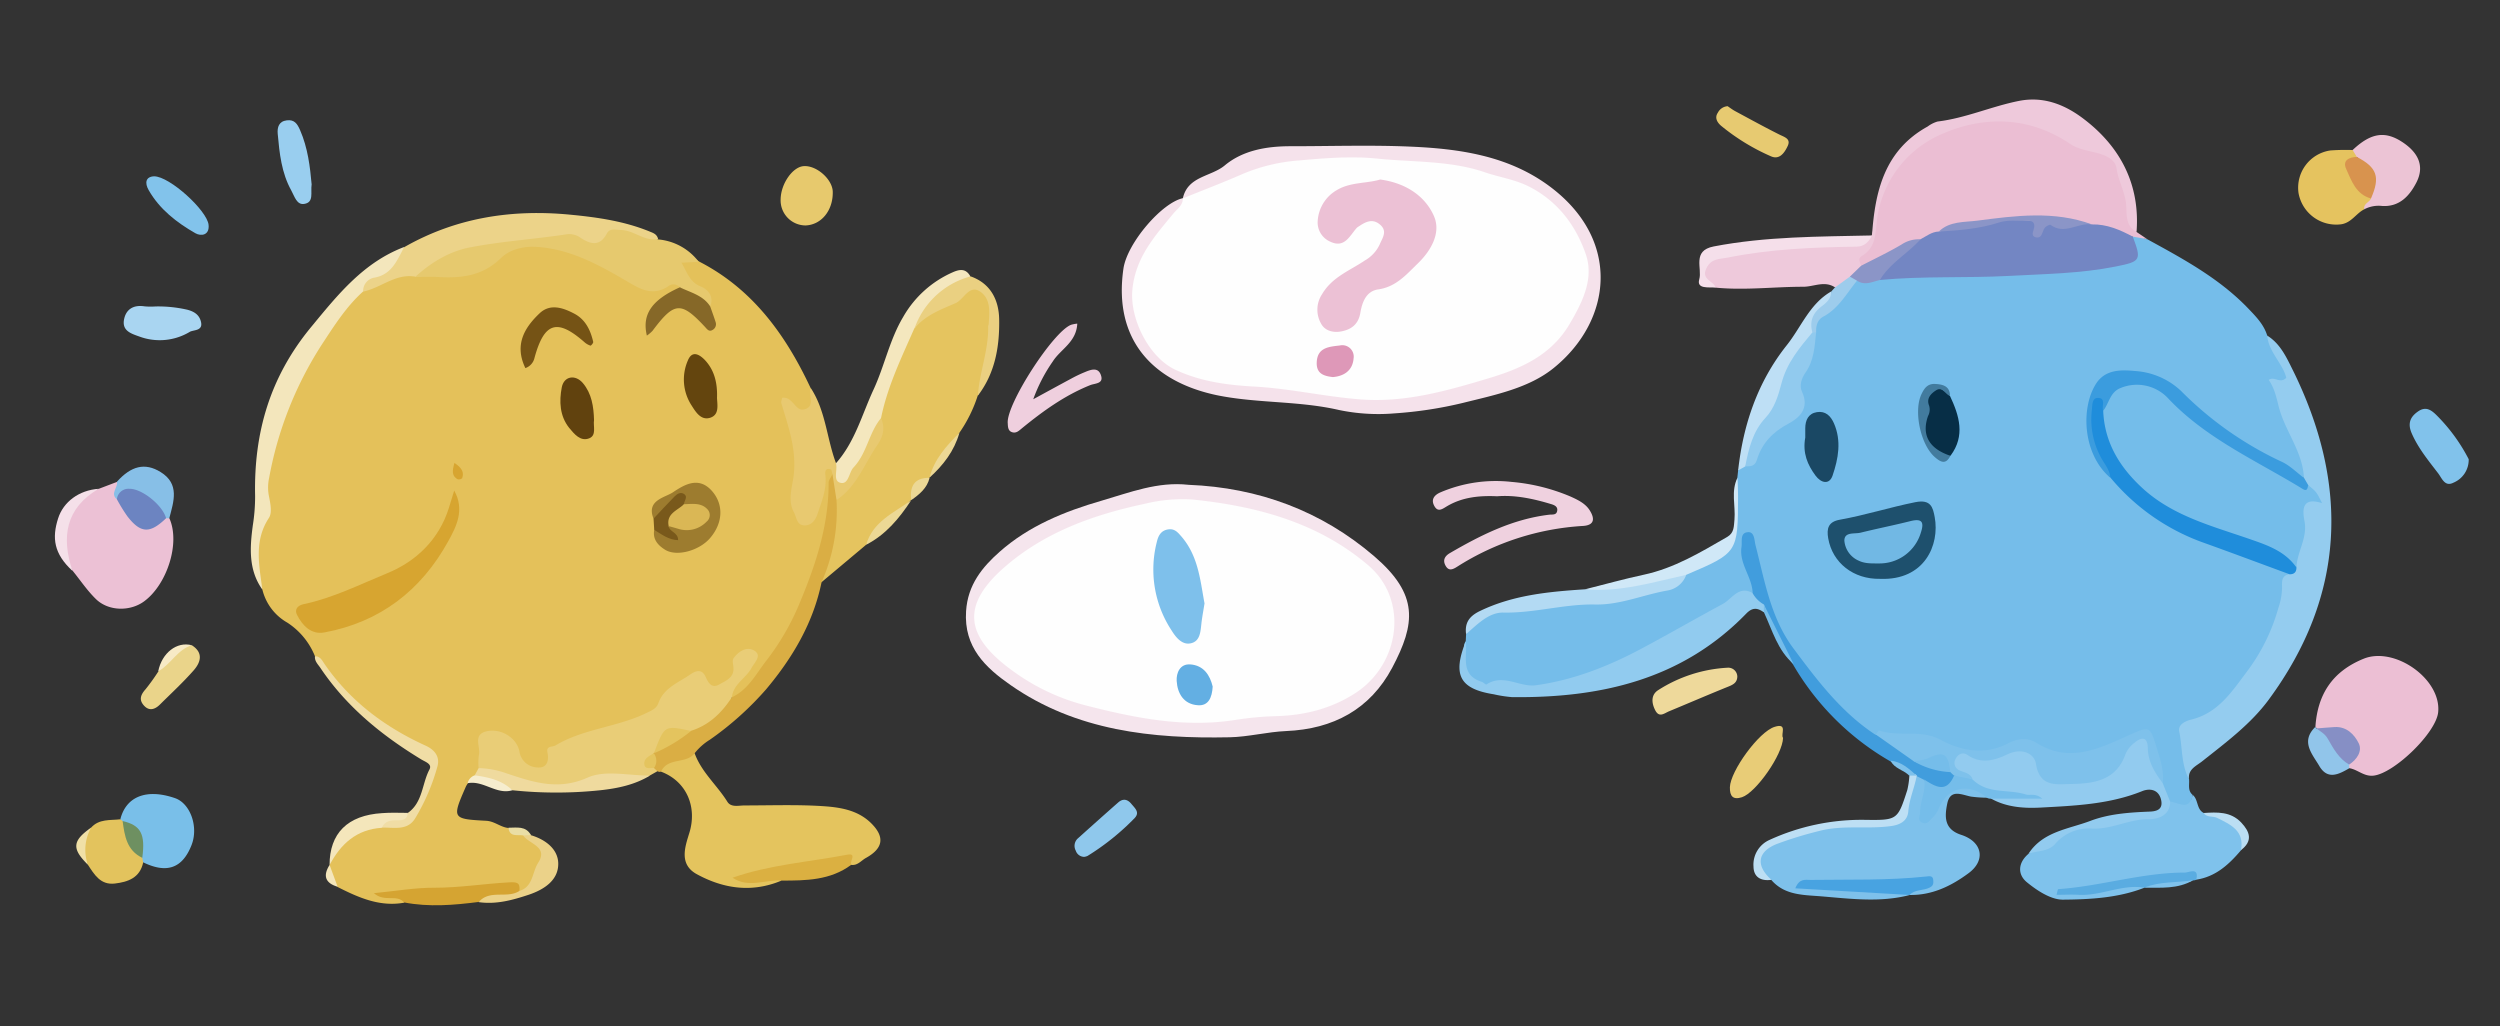
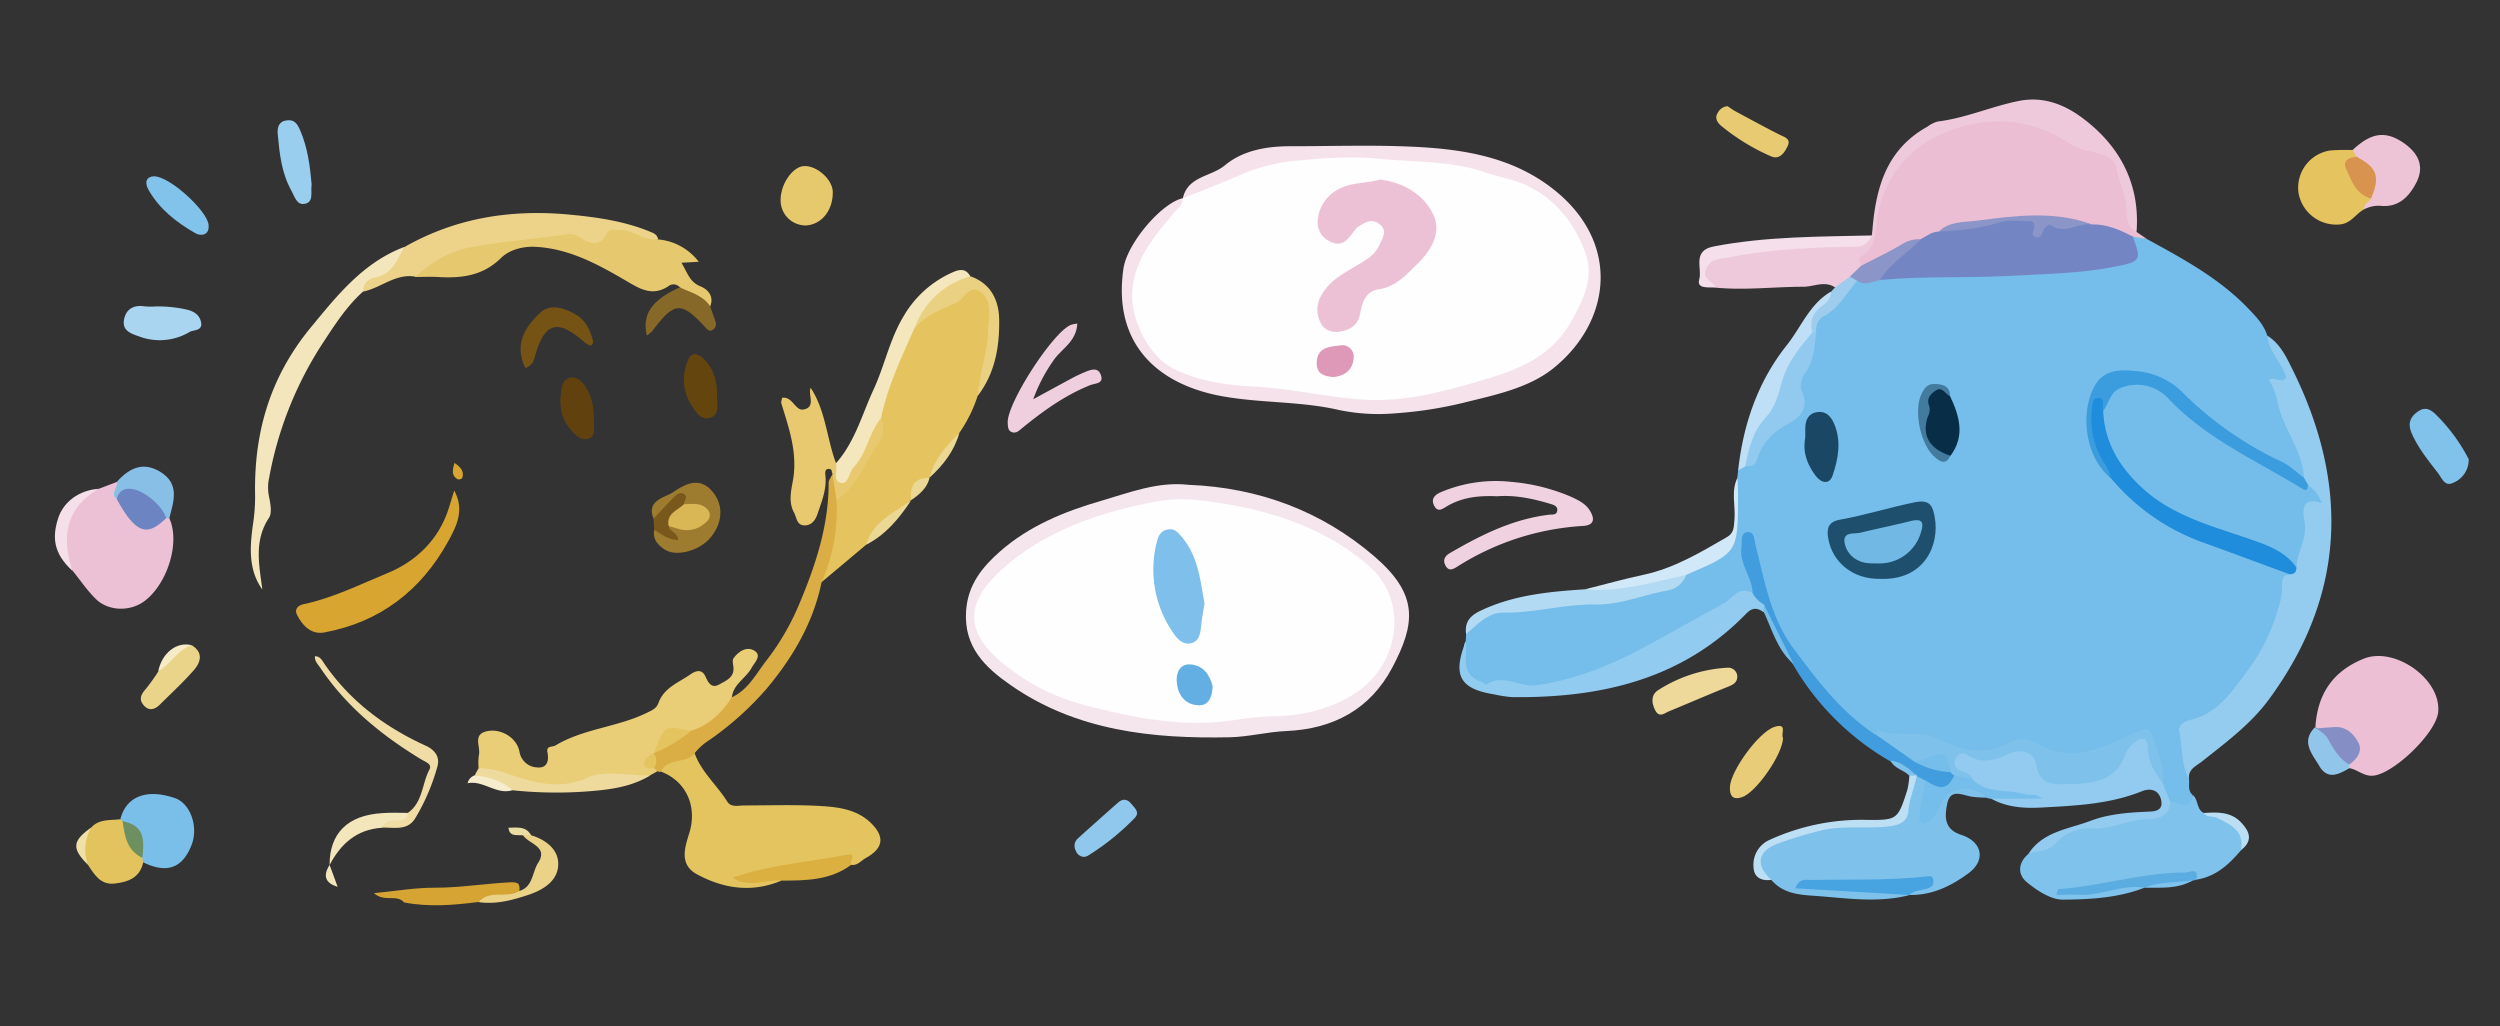
<svg xmlns="http://www.w3.org/2000/svg" id="Консультация" viewBox="0 0 670 275">
  <rect x="0" y="0" width="670" height="275" fill="#333333" stroke="none" />
  <defs>
    <style>.cls-1{fill:#e4c15a;}.cls-2{fill:#75bdea;}.cls-3{fill:#ebbed3;}.cls-4{fill:#e5c45f;}.cls-5{fill:#f5e2eb;}.cls-6{fill:#f5e5ed;}.cls-7{fill:#94ccef;}.cls-8{fill:#e4c45e;}.cls-9{fill:#7ec1eb;}.cls-10{fill:#7fc2ec;}.cls-11{fill:#eec9db;}.cls-12{fill:#e9cd77;}.cls-13{fill:#ecbfd4;}.cls-14{fill:#ecc1d5;}.cls-15{fill:#92cbef;}.cls-16{fill:#e6c96e;}.cls-17{fill:#91cbef;}.cls-18{fill:#ecd389;}.cls-19{fill:#f3e6bc;}.cls-20{fill:#e8c970;}.cls-21{fill:#daae44;}.cls-22{fill:#efd1df;}.cls-23{fill:#419ddd;}.cls-24{fill:#79bfe9;}.cls-25{fill:#e5c35f;}.cls-26{fill:#f4e7be;}.cls-27{fill:#ecc4d5;}.cls-28{fill:#efcfde;}.cls-29{fill:#b3daf3;}.cls-30{fill:#e3c35d;}.cls-31{fill:#81c2eb;}.cls-32{fill:#e7c96d;}.cls-33{fill:#bedff5;}.cls-34{fill:#f5dfea;}.cls-35{fill:#a9d5f1;}.cls-36{fill:#eed99b;}.cls-37{fill:#ead081;}.cls-38{fill:#f0dda5;}.cls-39{fill:#99ceef;}.cls-40{fill:#e8cc77;}.cls-41{fill:#d5a432;}.cls-42{fill:#d0e8f7;}.cls-43{fill:#efda9e;}.cls-44{fill:#82c3eb;}.cls-45{fill:#dbb041;}.cls-46{fill:#e7ca71;}.cls-47{fill:#ead48a;}.cls-48{fill:#8fc8ec;}.cls-49{fill:#bddff4;}.cls-50{fill:#87bfe7;}.cls-51{fill:#ebd289;}.cls-52{fill:#5aace1;}.cls-53{fill:#f4e6bb;}.cls-54{fill:#91c5ea;}.cls-55{fill:#f5e0e9;}.cls-56{fill:#9dccec;}.cls-57{fill:#ecd895;}.cls-58{fill:#bbdef3;}.cls-59{fill:#f6edce;}.cls-60{fill:#f7eac6;}.cls-61{fill:#f0e0a6;}.cls-62{fill:#eadea5;}.cls-63{fill:#d7a530;}.cls-64{fill:#9d7c2f;}.cls-65{fill:#755315;}.cls-66{fill:#61420e;}.cls-67{fill:#64450e;}.cls-68{fill:#866828;}.cls-69{fill:#79591b;}.cls-70{fill:#7386c3;}.cls-71{fill:#1f8ddb;}.cls-72{fill:#1e506d;}.cls-73{fill:#3b9cde;}.cls-74{fill:#91caee;}.cls-75{fill:#1a4864;}.cls-76{fill:#072e46;}.cls-77{fill:#8b95c7;}.cls-78{fill:#427b9e;}.cls-79{fill:#fefefe;}.cls-80{fill:#74bdea;}.cls-81{fill:#48a3e1;}.cls-82{fill:#868fc5;}.cls-83{fill:#6c84c1;}.cls-84{fill:#6e9061;}.cls-85{fill:#d8934e;}.cls-86{fill:#dab755;}.cls-87{fill:#71b8e4;}.cls-88{fill:#de98b8;}.cls-89{fill:#7ec0eb;}.cls-90{fill:#63afe3;}</style>
  </defs>
-   <path class="cls-1" d="M84.41,175.87a19.36,19.36,0,0,0-7.4-9,14,14,0,0,1-6.7-8.88c-2-6.26-3.31-12.49.09-18.74a7,7,0,0,0,.49-4.4c-1.13-7.36,1.44-14,3.62-20.81A101.38,101.38,0,0,1,92.34,81.55c1.34-1.68,2.56-3.48,4.63-4.4,4.64-1.81,8.91-4.85,14.25-4.4,3.31.09,6.63-.07,9.93,0a15.39,15.39,0,0,0,10.57-3.48c6.06-4.79,12.78-5.79,20.07-3,5.89,2.23,11.82,4.34,17.06,7.94,2.86,2,5.78,3.11,9.27,1.48a3.36,3.36,0,0,1,4.14.52c.37,2-1.35,2.47-2.47,3.21a12.82,12.82,0,0,0-5.58,7.83c2.32-2.7,4.34-5.26,7.76-5.48s5.76,1.84,7.87,4.52c.47-1.72-.38-2.89-.37-4.16a5.41,5.41,0,0,0-3-4.8,6.56,6.56,0,0,1-2.81-2.73c-.75-1.4-2.37-2.9-1.22-4.45,1.28-1.72,3.21-1.28,4.86-.09,14.4,7.37,23.24,19.65,29.91,33.85.56,2,1.76,4.21-.06,6.07s-3.66-.25-6.08-.57c3.79,8.07,3.08,16.33,2.66,24.57-.08,1.64-.13,3.87,1.67,4.29,2.45.56,2.55-2,3.23-3.6,1.09-2.47,1-5.19,1.52-7.79.23-1.17.75-2.36,2.23-2.19,1.23.14,1.39,1.24,1.44,2.28-.42,15.14-5,29.15-11.48,42.68-2.31,4.78-6.3,8.36-8.65,13.15a7.94,7.94,0,0,1-7.3,4.38c-1.86-1.84-.54-3.21.61-4.7,1.47-1.93,3.32-3.65,4.1-6.43-2.61-.2-2.86,1.43-3.41,3-2,5.62-4.38,6.57-9.45,3.6a3.24,3.24,0,0,0-3.68,0c-2,1.19-4.28,2.14-5.45,4.24-2.88,5.16-7.87,6.84-13.06,8.2A84.67,84.67,0,0,0,151.49,200c-1.53.72-3,1.41-3.5,3.26-.58,2.08-1.71,3.71-4.16,3.48a6.21,6.21,0,0,1-5.37-3.89c-.78-1.85-1.33-3.72-3.38-4.68-3.54-1.67-5.25-.77-5.52,3.09a23.8,23.8,0,0,1-.36,4,9.25,9.25,0,0,1-1.16,2.56c-.59,1.1-1.89,1.29-2.68,2.14a7.15,7.15,0,0,0-.5.84c-3.74,8.55-3.75,8.68,5.42,9.17,2.31.12,3.86,1.74,6,1.93,1.17,1.47,3.16.65,4.49,1.63,2.6,1.77,6.55,3,4.9,7.2-1.31,3.31-1.39,8-6.68,8.31-3.32-1.74-6.82-.89-10.2-.47-7.49.93-15.05.5-21.9,1.51.54.06,1.74.11,1.43,1.84-6.54,1.18-12.21-1.36-17.81-4.19-1.55-1.65-3.12-3.29-2.16-5.86h0c1.27-6.37,6.69-10.88,13.54-11.31,8.06.14,8.63-.24,11.56-7.76,3.67-9.44,3.66-9.42-5.68-14.57C98,192.78,90.81,184.74,84.41,175.87Z" />
  <path class="cls-2" d="M465.61,128l.21-1.94a4.66,4.66,0,0,1,2-2.09c1.61-.51,2.16-2,2.77-3.27a15.83,15.83,0,0,1,6.9-7.47c3.28-1.82,5.35-4.26,4.34-8.41-.57-2.36.52-4.48,1.57-6.57a24.57,24.57,0,0,0,2.13-9.06c.09-1.49.22-3.17,1.41-4,4.08-3,6.62-7.56,10.78-10.45,2.29-.23,4.57-.5,6.85-.87,16-1.89,32.2-.57,48.25-2.14,4.13-.4,8.24-1.07,12.38-1.29s6.42-2.2,5.91-6.62c1.58-1.91,2.9.16,4.35.29,9.69,5.3,19.43,10.55,27.18,18.68,2.06,2.15,4.13,4.28,5,7.23,2,2.84,3.5,6,5.39,8.91.78,1.21,1.56,3.33-.53,3.64-3.22.47-2.21,2.08-1.47,3.63,2.27,4.79,3.2,10.08,5.92,14.73,1.21,2,2.17,4.54.85,7.09-3.64.6-5.38-2.75-8.17-4-9.23-4-17.09-10-24.38-16.86-4.68-4.42-10.24-7.22-17.11-6.23-4,.59-6.23,3-7,6.7-1.56,7.4-.14,14.11,5.22,19.73,9.34,10.73,21.71,16.45,34.8,20.94,3.28,1.13,6.48,2.46,9.83,3.39,1.25.34,2.69.51,2.86,2.24-1.21,2.78-1.12,5.83-1.77,8.73-2.11,9.53-7.84,17-13.62,24.42a19.37,19.37,0,0,1-9.27,6.43c-2.82,1-4.17,2.83-3.29,5.69,1,3.19-.25,6.49.77,9.64.13,1.42-.41,3,.91,4.15-.51,4.08-1.21,4.37-6.08,2.51-1.61-1.57-2.1-3.71-2.92-5.68a44.26,44.26,0,0,0-2.11-10.16c-.73-2.56-1.94-3.34-4.27-1.95-2.88,1.72-6.2,2.33-9.21,3.68a17.43,17.43,0,0,1-15.37-.16,11.75,11.75,0,0,0-10.44-.27c-5.69,2.48-11.43,1.28-16.85-1.18-5.59-2.54-11.55-2-17.38-2.54-7.14-2.68-11.53-8.56-16.43-13.92-9.27-10.15-14.24-22.26-16.86-35.53a3,3,0,0,0-1.35-2.42c-.53,3.06.32,5.68,1.27,8.31.67,1.83,1.81,3.68.19,5.61a26.3,26.3,0,0,0-6.71,3.09,222.2,222.2,0,0,1-33.88,17.7c-7.8,3.27-15.8,6.11-24.53,3.73a7.22,7.22,0,0,0-3,.08c-7,1-10-1.78-9.32-8.66.12-1.13-.26-2.34.49-3.37l.09-1.91c2.58-5.23,7.17-6.92,12.6-7.41,12.38-1.13,24.83-1.63,37-4.6,3.37-.82,6.32-1.93,8.63-4.51,3.48-2.23,7.1-4.25,10.59-6.48a7.1,7.1,0,0,0,3.58-6.58C465.34,136.26,464.88,132.11,465.61,128Z" />
  <path class="cls-3" d="M575.42,64.07l-3.83-.65c-4.13.41-7.63-2-11.57-2.5-9.72-2.45-19.56-1.79-29.3-.61-3.32.4-6.86.82-10,2.39a49.12,49.12,0,0,1-5.82,2.4c-4.23.46-7.38,3.34-11.09,5-1.74.75-3.26,2.38-5.43,1.26a2.17,2.17,0,0,1,0-3.49c3.31-2.61,3.68-6.26,4.39-10,3.37-18.14,18.84-28.51,37.89-25.65,5.27.79,10.5,1.63,14.88,5.06a4.8,4.8,0,0,0,2.22,1.08c10.13,1.3,12,9,13.39,17.11.4,2.25,0,4.69,1.47,6.71Z" />
  <path class="cls-4" d="M232.12,146l-12,10.07a2.8,2.8,0,0,1-.28-3.26c2.5-5.76,2.68-11.94,3.42-18,3.47-5,7.22-9.84,10.25-15.17,1.48-2.58,2.29-5.06,1.37-8a83.32,83.32,0,0,1,9.51-24.29c3.88-5.41,10.62-6.47,15.62-10.23,2.16-1.61,4,.22,5,2.43,2.21,4.83,1.21,9.82.42,14.67a43.56,43.56,0,0,1-3.4,11.82,37.6,37.6,0,0,1-4.95,10c-2.43,4.15-5.55,7.84-8,12h0a11.47,11.47,0,0,0-4.95,6h0C240.19,138.07,235.73,141.59,232.12,146Z" />
  <path class="cls-5" d="M317,53.17c1.3-6,7.58-5.78,11.25-8.85,4.89-4.07,11.3-5.15,17.74-5.13,10.64,0,21.29-.36,31.91.1,13.14.56,26.17,2.41,37.16,10.47,19.57,14.36,17.08,36.15,1.29,48.9-6.67,5.39-15.76,7.19-24.17,9.29a108.44,108.44,0,0,1-18.54,2.84,51.6,51.6,0,0,1-14.79-.91c-10.87-2.51-22.12-1.75-32.89-4C309,102.26,298.31,91.1,301.08,72c1-6.88,10.33-17.69,15.92-18.88,1.44,2.64-.86,3.94-2.09,5.53-3.65,4.72-8,9-9.35,15.12-2.91,13.39,3.78,23.3,17.87,26.87a63.08,63.08,0,0,0,12.87,1.46c11.47.52,22.63,3.88,34.19,3.58,13.73-.35,26.78-4.13,38.91-9.91,9.59-4.57,14.65-14,14.59-24.53-.05-7.57-5.35-13.54-11.47-17.87-6.93-4.92-15.2-6.78-23.46-7.7-9.53-1.06-19.14-2.71-28.7-2.09-9,.57-18.37-.19-26.86,4.25-4.11,2.15-8.86,2.88-12.8,5.52A2.93,2.93,0,0,1,317,53.17Z" />
  <path class="cls-6" d="M318.53,129.93c18.74.74,35.62,7,49.79,19.17,11.94,10.26,11.07,18,4.78,29.87-5.92,11.14-15.82,16.42-28.39,16.95-5.09.22-10.17,1.57-15.17,1.67-20.71.43-41.09-1.7-58.72-14-6.62-4.61-12.56-10.09-11.91-19.81.46-7.08,4.35-11.8,9-15.91,7.79-6.9,17.39-10.82,27.27-13.67C302.75,132,310.26,129,318.53,129.93Z" />
  <path class="cls-7" d="M586.65,208.85c-2.13-4-1.73-8.56-2.62-12.83-.37-1.77,1.52-2.75,3.22-3.17,7.2-1.76,10.83-7.41,14.94-12.88a51.29,51.29,0,0,0,8.4-17,18.1,18.1,0,0,0,1-5.29c0-1.62-.33-3.46,2.06-3.81.73-.88.55-2,.72-3,1.23-4.42,2.4-8.82,2-13.49a3.76,3.76,0,0,1,2.09-4.09c2.16-1-.14-1.72-.33-2.58a2.85,2.85,0,0,1-.68-2.67c-.32-7-5-12.38-6.71-18.91-.62-2.41-1.15-5.1-2.73-7.32,1.62-1.09,3,1.16,4.71-.55-.89-3.81-4.72-6.88-5.12-11.33,3.61,2.22,5.24,6,7,9.51,15,30.57,14,60.09-6.53,88-4.82,6.57-11.44,11.47-17.8,16.52C588.6,205.31,586.34,206.11,586.65,208.85Z" />
  <path class="cls-8" d="M186.16,201.86c1.82,5.07,6,8.55,8.77,13,1,1.6,3,1,4.63,1,6.94,0,13.9-.26,20.82.18,4.67.3,9.51,1,13.14,4.63s3.23,6.67-1.47,9.27c-1.25.7-2.23,2.08-3.93,1.85-1.93-1.79-4.18-.85-6.18-.48-6.37,1.21-12.85,1.75-19.12,3.45a10.16,10.16,0,0,1-5.34.38c3.6,1.64,8.05-2,11.94.87-7.85,3.29-15.46,2.21-22.68-1.73-4.91-2.67-3.08-7.5-2-11.06,2.13-6.84-.63-13.78-7.57-16.41-1.06-1.7.14-2.56,1.37-3C181,202.82,183.37,201.46,186.16,201.86Z" />
  <path class="cls-9" d="M532.66,213.79a34.21,34.21,0,0,1-4.43-.3c-2.53-.5-5.54-2.15-6.37,1.9-.69,3.41-.92,6.84,3.75,8.35,5.67,1.85,6.64,6.8,2,10.25s-9.85,6-15.93,5.86c-.21-2.87,2.71-1.74,3.63-3-9.77-.17-19.69.6-26.3.31,4.53-.27,12.26,1.37,20.08,1.51a3.28,3.28,0,0,1,2.62,1.22c-7.76,2-15.58,1-23.37.35-4.83-.42-10-.19-13.63-4.42-1.79-.78-4-1.28-3.84-3.85s1.23-4.82,3.78-6a54.15,54.15,0,0,1,21-5.14c4.44-.09,9.48,1.26,13.13-1.05s2-8.05,4.49-11.62c1.06-.85,1.9-.32,2.72.42,1.92,3-.38,6.1.12,9.31,1.87-.41,2-2,2.6-3.28,2.13-4.36,9.87-5.86,13.54-2.61A1.53,1.53,0,0,1,532.66,213.79Z" />
  <path class="cls-10" d="M581.6,214.84c2.23.17,5.19,2.69,6-1.84,1.61,1.25,1,3.86,3,4.88,2.44.86,5.14.55,7.49,2.12,3.05,2.05,4.52,4.3,2.53,7.83-3.22,3.82-6.79,7.12-12,7.92-3.2-1.3-6.44-.45-9.66-.14-8,.78-15.95,2.42-22.69,3.39,3,.41,6.85-1.38,10.93-1.84,2.53-.29,5.23-1.47,7.54.74-7.05,2.76-14.56,3.15-21.91,3.21-3.23,0-6.89-2.43-9.62-4.66-2.57-2.1-2.41-5.25.46-7.65,9.08-6.63,19.52-9.13,30.48-9.93A9.83,9.83,0,0,0,581.6,214.84Z" />
  <path class="cls-11" d="M572.6,62.11c-3-1.48-2.62-4.66-2.77-7-.24-3.57-2.12-6.54-2.6-10-.37-2.6-3.31-3.68-6-4.31-2.21-.51-4.62-1-6.44-2.24-10.86-7.37-23-7.55-34-2.79a29,29,0,0,0-17.89,24.4c-.33,3.51-.66,6.48-3.91,8.42-1.21.71-.51,1.72-.22,2.63.21,1.94-1.69,2.36-2.54,3.53-1.38.95-2.22,3-4.44,2.27-2.82-1.87-5.66-.17-8.5-.17-7.83,0-15.65,1-23.48.24-1.79-1-4.16-1.51-3.41-4.6.69-2.8,2.3-4.08,5.1-4.63,10.77-2.11,21.67-2.67,32.59-3.09,2.63-.1,5.36.19,7.61-1.68.8-11.86,3.37-22.82,14.92-29.19a8.31,8.31,0,0,1,2.64-1.33c7.54-.91,14.49-4.08,21.9-5.54C548,25.7,553.79,28.29,558.6,32,568.27,39.41,573.55,49.46,572.6,62.11Z" />
  <path class="cls-12" d="M128.27,205.85a14.85,14.85,0,0,1,.07-3.47c.56-2.22-1.89-5.66,2.36-6.45,3.71-.69,7.79,1.82,8.51,5.47a5,5,0,0,0,4.74,4.27c2.61.27,3.24-1.7,2.77-4-.38-1.89,1.28-1.38,2.16-1.9,7.52-4.5,16.5-4.88,24.29-8.65,1.4-.68,2.75-1.18,3.29-2.7,1.46-4.11,5.38-5.47,8.53-7.66,1.44-1,3.14-1.59,4.1.6.75,1.72,1.7,3.19,3.64,2.09,1.74-1,4.09-1.81,3.83-4.62-.08-.8-.34-1.84,0-2.37,1.33-1.87,3.52-3.29,5.52-2.13,2.27,1.32.14,3.18-.64,4.64-1.5,2.81-4.94,4.35-5.3,7.94-.91,6.09-5.64,8.15-10.56,10-.32.05-.71.18-1,0-5-2.57-7,.18-8.16,4.51a9.73,9.73,0,0,1-.81,1.1c-.69.83-1.44,1.65-.11,2.58.5.41.92.87.67,1.6l-2,1.13c-3.59,1.56-7.47,1-11.2,1.39a34.74,34.74,0,0,0-7.29,1.17c-5.86,2-11.66,1-17.33-.86C135,208.41,131.39,207.77,128.27,205.85Z" />
  <path class="cls-13" d="M620.53,194.77c.58-8.7,4.56-14.82,12.9-18.22s20.89,5.45,20,14.32c-.57,5.57-11.78,16.37-17.31,17-2.61.3-4.27-1.67-6.54-2a1.27,1.27,0,0,1-.41-1.23c2.67-5.7,1.48-7.78-4.93-8.58a7.18,7.18,0,0,1-3.28-.76Z" />
  <path class="cls-14" d="M45.39,138.9c3,6.67-.67,17.81-6.78,22.27-3.73,2.73-9.48,2.67-12.86-.58-2.36-2.28-4.21-5.07-6.29-7.63-3.14-4.75-3.71-9.48-1.31-14.94,1.75-4,4.54-5.83,8.27-7l4.93-1.87c1.52,1.3-.11,3.35,1.14,4.72a27.11,27.11,0,0,0,1.89,2.93c3.13,4.14,4.55,4.42,9.7,1.9A1.57,1.57,0,0,1,45.39,138.9Z" />
  <path class="cls-15" d="M581.6,214.84c0,3.93-3.63,4.74-5.79,4.71-5.24-.06-9.8,2.76-15.1,2.51a11.84,11.84,0,0,0-9.83,4c-1.87,2.25-4.81,1.87-7.25,2.75,3.87-6,10.75-6.6,16.6-8.82,4.78-1.81,9.94-2.22,15.1-2.45,1.45-.07,4.57.11,3.85-3.15-.63-2.8-3-3.21-5.09-2.36-8.75,3.53-18,3.9-27.2,4.4-4.45.23-9.22-.06-13.39-2.47,4-2.58,8.08.25,11.56-.39-5.21-.9-11.52.2-16.76-3.5-1.14-1.22-2.69-1.89-4-2.93a3.19,3.19,0,0,1-1.07-4,2.8,2.8,0,0,1,3.7-1.64c4,1.4,7.8.74,11.58-.74,3.62-1.42,6.63.07,7.89,3.15,1.85,4.53,5.12,5.06,9.14,4.83,4.75-.28,9.32-1,12-5.6,1.08-1.87,2.07-3.81,4-5,2.42-1.55,4.42-1.57,5.06,1.84s2,6.59,3,9.89Z" />
  <path class="cls-16" d="M182.2,77a2.24,2.24,0,0,0-3.16-.24c-4.42,2.84-7.85.47-11.64-1.74-7.41-4.32-15-8.4-23.88-8.87-3.54-.18-7.11.86-9.25,3-5,4.88-10.7,5.45-17,5.08-2-.11-4,0-6,0-.36-2.4,1.64-3,3.09-4,7.68-5.23,16.46-6.77,25.46-7.31a70.59,70.59,0,0,0,9.41-.95c1.79-.35,3.69-.89,5.39,0,3,1.53,5.4,1.3,8.23-.79,2.45-1.81,5.55-.17,8,.79,1.8.69,3.83,1,5.47,2.19a15.3,15.3,0,0,1,10.94,6l-4.64.25c1.57,2.54,2.13,5.16,5.18,6.37,1.88.75,3.68,2.67,2.49,5.39C187.44,80.67,184.12,79.93,182.2,77Z" />
  <path class="cls-17" d="M392.84,171.87c.48,4-1.65,9,4.27,10.86.46.14,1.07.83,1.24.72,4.52-3,8.94.79,13.25.2,10.07-1.38,19.48-5.09,28.42-9.87,7.27-3.88,14.41-8,21.67-11.91,2.52-1.36,4.26-5.07,8.07-2.91a5,5,0,0,1,3.54,3.2,1.88,1.88,0,0,1-.63,1.92c-1.67-1.19-3-1.37-4.7.39-17.22,17.73-39.09,22.62-62.75,22.36a34.47,34.47,0,0,1-4.89-.76C391.19,184.62,389.22,180.9,392.84,171.87Z" />
  <path class="cls-18" d="M176.37,64.05c-3.64.72-6.37-2.29-9.88-2.41-1.55,0-3-.64-3.89,1-1.91,3.58-4.46,2.76-7,1.09a5.2,5.2,0,0,0-4.05-.89c-8.56,1.29-17.26,1.83-25.74,3.49-5.4,1.06-10.27,4-14.47,7.82-5.3-.94-9.22,3-14,4-1.36-2.22.23-3.67,1.77-4.23,4.08-1.49,6.23-5.07,9.25-7.7,13.83-7.89,28.74-10.2,44.42-8.69,7.4.71,14.7,1.75,21.64,4.65C175.45,62.58,176.12,63,176.37,64.05Z" />
  <path class="cls-19" d="M108.34,66.18c-1.92,3.54-3.31,7.49-8.2,8.26a3.63,3.63,0,0,0-2.82,3.67c-4.6,4.13-7.85,9.34-11.2,14.43a98.3,98.3,0,0,0-14,35.57,11.91,11.91,0,0,0-.05,4.83c.38,1.92.92,4.48,0,5.86C68,145,69.47,151.47,70.31,158c-3.77-5.28-3.34-11.31-2.56-17.17a49.57,49.57,0,0,0,.62-7.86c-.37-16.89,3.9-31.86,15-45.31C90.61,78.88,97.42,70.34,108.34,66.18Z" />
  <path class="cls-20" d="M236.12,112.05c1.13,2.62.62,4.85-1,7.24-3.47,5-5.48,11.11-10.91,14.69a7.09,7.09,0,0,1-1.08-6.91c-.16-.45-.24-1.22-.51-1.3-1.69-.49-1.48,1-1.4,1.75.35,3.62-1,6.86-2.1,10.15-.56,1.68-1.56,3.11-3.44,3.14-2.2,0-2.14-2.08-2.9-3.48-1.74-3.2-.48-6.79-.11-9.62.91-7.12-1.35-13.24-3.27-19.63-.12-.41.13-.93.21-1.48,2.86-.4,3.51,3.62,5.78,3.14,3.35-.7,1.09-3.88,1.86-5.81,4.06,6.14,4.3,13.57,6.81,20.23,1.15.51.82,2.12,2.22,2.79,2-3.68,4.94-6.8,6.29-10.94C233.1,114.31,233.47,112,236.12,112.05Z" />
  <path class="cls-21" d="M223.1,127.07l1.08,6.91a47.51,47.51,0,0,1-4,22.06c-2.25,10.94-7.75,20.21-14.83,28.66a83.32,83.32,0,0,1-15.13,13.56,15.67,15.67,0,0,0-4.05,3.6c-2.25,3-7.23,1-9,4.94l-.48.07-.47-.15-1-.93a4.27,4.27,0,0,1-.08-3.92h0a20.59,20.59,0,0,1,10-6c4.89-1.51,8.28-4.83,11-9,4.28-2,6.27-5.92,9-9.51a66.91,66.91,0,0,0,8.93-15.17c4.44-10.52,8.08-21.3,8-33C222.19,128.53,222.79,127.8,223.1,127.07Z" />
  <path class="cls-22" d="M401.23,133c-4.84-.22-9.27.26-13.28,2.58-1.37.79-2.62,1.92-3.64-.15-.86-1.75.27-2.86,1.78-3.5a37.71,37.71,0,0,1,19-2.78,51.67,51.67,0,0,1,15.83,3.93c2,.91,4,1.86,5.16,3.75,1.28,2.06,1.35,3.9-1.79,4.12a70.45,70.45,0,0,0-33.66,10.86c-1.29.83-2.4,1.36-3.27-.3-.76-1.46-.09-2.53,1.24-3.3,8.32-4.84,16.85-9.11,26.59-10.27.79-.09,1.83.14,2.1-.86.35-1.28-.7-1.73-1.65-2C410.83,133.62,406,132.62,401.23,133Z" />
  <path class="cls-23" d="M472.72,162a7.75,7.75,0,0,1-3-3c-.11-4.34-3.66-7.85-3-12.38.24-1.53-.5-3.86,1.76-4,1.77-.1,1.67,2.23,2,3.49,2.46,9.55,4.05,19.46,10.13,27.62,6.4,8.59,12.86,17.18,22,23.17,4.39.65,6.91,4.49,10.67,6.21,3,1.63,6.39,2,9.49,3.31a3.13,3.13,0,0,1,1.33,1.87c-2.42,4.37-5.21,4.59-8.53.66l-2-1-.68,0c-2.16-1.23-4.09-2.83-6.33-3.94a71.14,71.14,0,0,1-26-25.88A60.65,60.65,0,0,1,472.72,162Z" />
  <path class="cls-24" d="M32.25,219.57c1.54-6.15,7.07-8.29,14.65-5.67,4.14,1.43,6.35,7.71,4.43,12.59-2.44,6.21-6.6,7.7-12.95,4.62a2.8,2.8,0,0,1-.81-1.11c-.51-3.6-.29-7.55-4.54-9.33A2.12,2.12,0,0,1,32.25,219.57Z" />
  <path class="cls-25" d="M633.61,56.1c-2.19,1.11-3.4,3.57-6.12,4A10.25,10.25,0,0,1,616,51.7a10.09,10.09,0,0,1,8.54-11.38,56.3,56.3,0,0,1,6-.11c1,.42,1.5,1.08,1.11,2.19-2.31,2.11-1.08,4.06.2,6.1,1.06,1.69,2.6,2.93,3.85,4.45C636.15,54.76,633.84,54.75,633.61,56.1Z" />
  <path class="cls-26" d="M236.12,112.05c-3.28,3.93-3.75,9.4-7.37,13.22-1.25,1.31-1.28,4.62-3.47,4.13s-.72-3.45-1.25-5.24c5.05-5.66,6.94-12.93,10-19.58,3-6.4,4.34-13.45,8-19.6a28.39,28.39,0,0,1,13.42-12.06c2-.87,3.48-.86,4.62,1.15-2.5,2.79-6.18,3.93-8.83,6.72a60.77,60.77,0,0,0-6.23,7.28C241.59,95.88,237.83,103.58,236.12,112.05Z" />
  <path class="cls-27" d="M631.62,42.05c-.37-.62-.74-1.23-1.12-1.84,5-4.72,8.85-5.22,13.66-1.91,3.92,2.7,5.69,6.23,3.42,10.64-1.84,3.56-4.52,6.54-9.17,6.26a8.21,8.21,0,0,0-4.8.9c-.27-1.52,1.37-1.84,1.81-2.91C635.64,49,634.78,45.12,631.62,42.05Z" />
  <path class="cls-28" d="M288.71,86.73c-.24,5-4.47,6.84-6.55,10.12A43.42,43.42,0,0,0,276.91,107c3.39-1.85,6.77-3.7,10.16-5.52a35.93,35.93,0,0,1,3.54-1.7c1.71-.71,3.8-1.58,4.51,1,.58,2.09-1.7,1.94-2.95,2.44-6.83,2.74-12.72,7-18.34,11.6-.77.64-1.51,1.38-2.62,1s-1.08-1.5-1.14-2.47c-.35-5.1,12.22-24.55,17-26.31A9.42,9.42,0,0,1,288.71,86.73Z" />
  <path class="cls-29" d="M451.92,154.05a6.47,6.47,0,0,1-5.12,4.22c-6.46,1.14-12.6,3.88-19.31,3.74-8.25-.17-16.26,2.33-24.58,2.16-3.9-.08-7,3.16-10,5.79-.39-3,.81-4.8,3.67-6.19,8.95-4.33,18.54-5.2,28.2-5.84,8.46-.51,16.55-3,24.84-4.44A2.47,2.47,0,0,1,451.92,154.05Z" />
  <path class="cls-30" d="M38.13,229.9c.09.4.17.81.25,1.21-.87,4.15-4.06,5.26-7.63,5.68-3.83.44-5.48-2.43-7.22-5.07-2.57-3.56-2.49-6.89.89-9.92,2.14-2.39,5.1-1.91,7.83-2.23.2.16.4.32.62.47C35,223.11,35.81,226.92,38.13,229.9Z" />
  <path class="cls-31" d="M661.61,123.06a6.63,6.63,0,0,1-4.09,6.3c-2.32,1.18-3.07-1.17-4.1-2.52-2.6-3.4-5.32-6.69-7.07-10.68-1.16-2.65-.45-4.44,1.74-5.93s3.7-.18,5.16,1.3A47,47,0,0,1,661.61,123.06Z" />
  <path class="cls-32" d="M223.18,51.42c.09,5-3.06,8.84-7.3,9a6.72,6.72,0,0,1-6.67-7c.06-4.22,3.27-8.78,6.27-8.9C218.93,44.34,223.13,48.12,223.18,51.42Z" />
  <path class="cls-33" d="M467.73,125l-1.91,1.07c1.37-12.33,5.23-23.72,13-33.51,3.89-4.86,6.13-11.09,11.88-14.41,1.31,2.14-.25,3.55-1.58,4.54a7.85,7.85,0,0,0-3.2,6.7C478.92,100.76,474.32,113.38,467.73,125Z" />
  <path class="cls-34" d="M501.68,63.1c-.84,1.76-2.08,3-4.15,3-11.56.18-23.09.63-34.48,2.93-2.3.46-4.41.18-5.72,2.83-1.53,3.1,1.91,3.38,2.46,5.22-1.84-.17-5.16.46-4.39-2.22.84-2.93-2-7.67,3.86-8.81C473.3,63.34,487.5,63.43,501.68,63.1Z" />
  <path class="cls-35" d="M41.7,82.13a35,35,0,0,1,8.39.85c2,.49,3.4,1.44,3.8,3.4.47,2.32-2,2-3,2.54a15.65,15.65,0,0,1-13.38,1.33c-2.16-.78-4.8-1.48-4.29-4.5.49-2.83,2.5-4.11,5.5-3.65A18.51,18.51,0,0,0,41.7,82.13Z" />
  <path class="cls-36" d="M465.6,181.34c-.05,1.61-1.12,2.16-2.46,2.69-5.3,2.14-10.56,4.41-15.84,6.6-1.28.53-2.64,1.84-3.73-.34-1-2-1.1-4.1.83-5.34a38.23,38.23,0,0,1,18.53-6A2.43,2.43,0,0,1,465.6,181.34Z" />
  <path class="cls-37" d="M245.07,88.07a21.92,21.92,0,0,1,15.06-14c5.45,1.92,7.57,6.44,7.65,11.54.12,7.25-1.08,14.39-5.71,20.43.42-6.28,2.92-12.26,2.76-18.64,0-.16.12-.31.13-.47.21-3.16.66-6.69-2.17-8.71-3-2.15-4.45,2-6.64,3C252.28,82.92,247.92,84.46,245.07,88.07Z" />
  <path class="cls-38" d="M84.41,175.87c1.42,0,1.91,1.12,2.55,2.06,6.9,10,16.22,16.95,27.14,21.92,2.48,1.14,3.81,3,3.15,5.49a55.51,55.51,0,0,1-5.93,13.89c-2.1,3.54-5.78,2.46-9,2.58-.3-2.25,1.25-2.68,2.92-2.91,1.41-.18,2.94.15,4.08-1.05,4-2.82,3.75-7.79,5.77-11.62.77-1.45-1-2-2.15-2.68-10.63-6.45-20.13-14.17-27.13-24.63C85.17,178,84.28,177.16,84.41,175.87Z" />
  <path class="cls-39" d="M83.52,49.42c-.33,2.14.71,4.82-2,5.23-2,.31-2.57-2-3.45-3.59-2.64-4.75-3.17-10-3.64-15.17-.16-1.76.28-3.38,2.44-3.64,2-.24,2.78.86,3.55,2.62C82.5,39.64,83.09,44.65,83.52,49.42Z" />
  <path class="cls-40" d="M477.86,197.74c-.1,4.48-7.24,14.66-11,15.91-2.42.8-3.31-.28-3.25-2.68.12-4.29,7.73-14.86,12-16.18C479.24,193.65,477.12,196.93,477.86,197.74Z" />
  <path class="cls-41" d="M108.3,241.85c-2-2.31-5.2.06-8.1-2.48,5.91-.57,11.14-1.5,16.36-1.46,6.65,0,13.16-1.07,19.75-1.43,2.25-.12,3.11,0,2.9,2.25-1.16,2.14-3.23,2-5.19,2s-4,0-5.75,1C121.62,242.57,115,243.15,108.3,241.85Z" />
  <path class="cls-42" d="M451.92,154.05c-8.95,2-17.78,4.71-27.12,3.88,5.24-1.31,10.44-2.77,15.71-3.9,8.2-1.75,15.22-6,22.33-10.1,2-1.15,1.8-2.89,2-4.71.31-3.74-1-7.6.82-11.22.05,1.64.14,3.28.14,4.92C465.76,148.14,465.76,148.14,451.92,154.05Z" />
  <path class="cls-43" d="M128.27,205.85a24,24,0,0,1,7.6,1.45c7,2.32,13.72,4.63,21.63,1.09,4.71-2.11,11.08-.48,16.71-.54-4.1,2.49-8.72,3.44-13.36,3.94a112.84,112.84,0,0,1-23.53,0c-3.38-1.3-7.08-1.8-10.1-4Z" />
  <path class="cls-44" d="M41.29,47.25c4.19,0,14.21,9.17,14.61,13,.29,2.81-2,3.13-3.53,2.26-5-2.86-9.61-6.42-12.54-11.58C38.76,49.06,39,47.35,41.29,47.25Z" />
  <path class="cls-45" d="M209.42,236c-4.35-.32-8.8,2.11-13.11-.77,9.94-3.49,20.48-4.21,30.75-6.17,2.7-.52.6,1.82,1.06,2.72C222.51,235.94,216,236,209.42,236Z" />
  <path class="cls-46" d="M463,28.46c.59.38,1.37,1,2.22,1.43,3.88,2.09,7.75,4.22,11.69,6.19,1.38.69,3.1,1.12,2.19,3.05-.82,1.76-2.18,3.82-4.53,2.74a56.8,56.8,0,0,1-13.34-8.18c-.95-.82-1.81-2.09-.84-3.5A3.2,3.2,0,0,1,463,28.46Z" />
  <path class="cls-47" d="M51.4,172.92c3.16,2,2.41,4.56.52,6.72-2.83,3.22-6,6.14-9.05,9.17-1.34,1.33-2.88,1.84-4.29.28s-.87-2.91.42-4.36a55.08,55.08,0,0,0,3.45-4.8C44.7,176.67,46.74,173.13,51.4,172.92Z" />
  <path class="cls-48" d="M290.56,229.64a2.4,2.4,0,0,1-2.25-1.65,2.7,2.7,0,0,1,.46-3.21c3.66-3.29,7.33-6.57,11-9.8,1.21-1,2.38-.81,3.41.43s2.33,2.29.93,3.81a65.71,65.71,0,0,1-12.65,10.17A3.1,3.1,0,0,1,290.56,229.64Z" />
  <path class="cls-49" d="M513.68,207.87c-.57,3.24-2,6.25-2.26,9.62-.17,2-1.48,3.46-4.58,3.89-6.42.9-12.89-.36-19.28,1.32a102.28,102.28,0,0,0-11.33,3.47c-5.26,2.06-5.78,5.81-1.47,9.62-2.77.41-4.78-.69-4.82-3.51a7.25,7.25,0,0,1,4.28-7.18,59.22,59.22,0,0,1,25.69-5.38c8.63.12,8.66,0,11.25-8a21.7,21.7,0,0,0,.55-3.89,1.36,1.36,0,0,1,2,0Z" />
  <path class="cls-50" d="M31.33,133.81c-1.91-1.57.35-3.13,0-4.7,3.81-4.24,7.51-5.2,11.7-2.61,5.19,3.19,3.52,7.89,2.34,12.4l-.44,0-.44,0c-1.74-1.45-3.17-3.2-5.07-4.53C36.74,132.47,34.18,132,31.33,133.81Z" />
  <path class="cls-2" d="M515.68,208.91c3,1.9,5.9,3.77,8-1,2-1.07,3.42.32,5,1,4,4,9.51,2.51,14.21,4,1.19.36,2.61-.44,4.46,1.14H533.5a2.2,2.2,0,0,1-.84-.16c-5.11-4.31-10.75-3-13.13,2.94a7.83,7.83,0,0,1-1.67,2.38c-.76.78-1.52,2-2.89,1.16-1.15-.67-.4-1.7-.39-2.63C514.6,214.68,516.2,211.93,515.68,208.91Z" />
  <path class="cls-51" d="M128.27,241.77c3-3.5,7.63-.83,10.94-3,3.68-1.12,3.39-5,5-7.51,2.81-4.36-2.34-5-4-7.33a1.43,1.43,0,0,1,2.1-.09c3.89,1.16,7.25,3.72,7.3,7.58.06,4.45-3.71,6.94-7.84,8.35C137.39,241.22,133,242.45,128.27,241.77Z" />
  <path class="cls-52" d="M574.7,237.9c-6-1-11.63,2.25-17.61,1.91-1.92-.11-3.84,0-5.94,0,.27-1,.33-1.51.43-1.52,11.44-.78,22.51-4.45,34-4.44,1,0,3.88-1.56,3,1.92a1.67,1.67,0,0,1-.82.18c-4.21,1.74-8.83.77-13.11,2Z" />
  <path class="cls-53" d="M109.32,217.85c-.15,1.81-1.41,2-2.84,2-1.74-.06-3.34.13-4.16,2-6.73.43-11,4.29-14,10,0-8.54,4.83-13.36,14.08-13.93C104.7,217.73,107,217.85,109.32,217.85Z" />
  <path class="cls-54" d="M629.58,204.91c0,.33,0,.66,0,1-2.81,1.62-5.77,3.18-8-.61-1.9-3.24-5.11-6.58-1.05-10.51a2.22,2.22,0,0,0,.29.46C626.3,196.14,627,201.34,629.58,204.91Z" />
  <path class="cls-55" d="M26.42,131c-8.91,5.24-10,13-7,22-5-4.6-5.52-8.82-3.85-14.06C17,134.45,21.22,131.37,26.42,131Z" />
  <path class="cls-56" d="M485.72,89.08c-.81-2.93.07-5.18,2.51-7,1.24-.94,2.54-2.06,2.51-3.92l1-1.1,4-2.9c1.1-.45,1.62.13,1.93,1.08-2.8,3.4-4.9,7.41-9,9.6-1.59.84-2.05,2.5-1.93,4.27A.61.61,0,0,1,485.72,89.08Z" />
  <path class="cls-57" d="M232.12,146c1.8-6.21,7.41-8.57,12.06-11.9C241,138.92,237.41,143.29,232.12,146Z" />
  <path class="cls-58" d="M600.58,227.83c1-5.19-2.8-6.85-6.4-8.64-1.15-.57-2.73,0-3.62-1.31,3.63-.23,7.25-.43,10.08,2.55C603,222.93,603.81,225.39,600.58,227.83Z" />
  <path class="cls-59" d="M127.22,207.79c3.69.51,7.28,1.28,10.1,4-4.29,1.29-7.74-2.72-12-1.89A2.92,2.92,0,0,1,127.22,207.79Z" />
  <path class="cls-2" d="M472.72,162l8,16c-4.34-3.68-5.72-9.07-8-13.93C472.69,163.39,472.71,162.7,472.72,162Z" />
  <path class="cls-57" d="M249.12,128c1.25-4.94,4.53-8.53,8-12C255.73,120.9,252.78,124.7,249.12,128Z" />
  <path class="cls-60" d="M51.4,172.92c-3.89,1.19-5.61,5.14-9,7C43.37,175,47.38,171.85,51.4,172.92Z" />
  <path class="cls-61" d="M24.42,221.8a12.21,12.21,0,0,0-.89,9.92C19.19,227.43,19.38,225.34,24.42,221.8Z" />
  <path class="cls-57" d="M244.18,134.06c-.38-3.67.79-6.07,4.95-6C248.46,130.85,246.39,132.51,244.18,134.06Z" />
  <path class="cls-10" d="M574.65,237.9c4.2-1.75,8.74-1.28,13.11-2C583.64,238.31,579.11,237.88,574.65,237.9Z" />
  <path class="cls-62" d="M142.3,223.8l-2.1.09c-1.54-.26-3.63.56-3.94-2.06C138.49,221.84,140.89,221.27,142.3,223.8Z" />
  <path class="cls-9" d="M513.68,207.87l-2,0c-1.5-1.55-4-1.86-5-4C509.63,204.12,511.61,206.07,513.68,207.87Z" />
  <path class="cls-53" d="M88.33,231.8l2.16,5.86C87.15,236.67,86.49,234.69,88.33,231.8Z" />
  <path class="cls-63" d="M121.73,131.46c2.88,5.21.58,9.65-1.65,13.68-7.26,13.14-18.26,21.6-33.18,24.36-3.46.64-5.85-1.82-7.31-4.74-.66-1.3,0-2.47,1.77-2.84,7.89-1.66,15.14-5.31,22.5-8.33,7.65-3.14,13.8-9,16.44-17.47Q121,133.79,121.73,131.46Z" />
  <path class="cls-64" d="M175.15,139c-2-4.9,3-5.64,5.1-7,3-2,7.13-4.68,10.84-.08,2.81,3.48,2.66,8.22-.75,12.24-2.9,3.43-9,5.11-12.1,3.17-1.88-1.17-3.37-2.77-2.91-5.32a2,2,0,0,1,1.8.09c2,1.37,1.84-.55,2.36-1.45,1.8-.71,3.63.33,5.43-.06,1.33-.29,2.84-.67,3.13-2.11.39-1.9-1.39-1.89-2.61-2.24a10.42,10.42,0,0,1-1.89-.61c-1.28-1.83-2.38-1.37-3.8,0S177.91,139.54,175.15,139Z" />
  <path class="cls-65" d="M140.8,98.65c-3-6.21-.29-10.81,3.83-14.7,2.83-2.67,6.28-1.47,9.28.11s4.35,4.42,5.07,7.57c.07.28-.59,1.05-.73,1a4.47,4.47,0,0,1-1.61-.92c-7.33-6.43-10.77-5.36-13.39,4.18A3.75,3.75,0,0,1,140.8,98.65Z" />
  <path class="cls-66" d="M159.2,112.58c-.27,1.65.74,4.08-1.29,4.89-2.35.93-4-1.16-5.35-2.77-2.57-3.2-2.73-7.14-2-10.92.6-3,3.64-3.5,5.66-1.1C158.59,105.49,159.1,109,159.2,112.58Z" />
  <path class="cls-67" d="M192.16,106.68c.1,1.95.59,4.37-1.66,5.22-2.55.95-4-1.42-5.08-3.12a12.74,12.74,0,0,1-1.09-12.13c1.1-2.75,3-1.8,4.6-.14C191.6,99.37,192.29,102.9,192.16,106.68Z" />
  <path class="cls-68" d="M182.2,77c2.9,1.42,6.25,2.14,8.14,5.14.49,1.4,1,2.78,1.45,4.19A1.73,1.73,0,0,1,191,88.4c-.94.6-1.43-.09-2-.72-6.5-7-8.28-6.83-14.14,1a9.38,9.38,0,0,1-1.5,1.26C172,84.22,174.7,80.37,182.2,77Z" />
  <path class="cls-69" d="M175.15,139c1.89-2,3.74-4.05,5.68-6,.7-.71,1.69-1.26,2.62-.52s-.11,1.77-.16,2.67c-.52,2.54-2.81,3.85-4.08,5.87.19,1.59,2.55,1.59,2.52,3.74-2.59-.06-4.43-1.59-6.4-2.76Z" />
  <path class="cls-63" d="M121.79,124.06c1.94,1.31,2.64,2.48,2.06,4.1a1.32,1.32,0,0,1-1.23.27C121,127.47,121.24,126.06,121.79,124.06Z" />
  <path class="cls-70" d="M560.65,60.14c4-.08,7.51,1.44,10.94,3.28,2.34,6.26,2.21,6.66-4.54,8-9.4,1.89-19,2-28.54,2.52-11.55.62-23.17,0-34.72,1.1,1.23-6,6.31-8.23,10.9-10.92,1.58-.81,3-2,4.89-2.07,7-1.43,14-4.08,21.18-3.21C547.4,59.66,554.09,58.85,560.65,60.14Z" />
  <path class="cls-9" d="M528.67,208.85l-5-1c-.34-.31-.68-.62-1-.94-1.37-2.1-2.73-3.95-5.81-2.69a4.89,4.89,0,0,1-4.18-.35l-9.94-7c.3-.39.73-1.16.87-1.11,5.32,1.86,11.1-.42,16.52,2.53s11.84,4.19,18.07.91c2.44-1.29,5.17-1.63,7.57-.12,9,5.68,17.22,1.33,25.31-2.28,4.76-2.12,5.14-2.19,6.7,2.92,1,3.33,2.26,6.58,1.83,10.15-2.13-2.8-3.94-5.7-4-9.4-.05-2.88-1.51-3.12-3.47-1.49a7.7,7.7,0,0,0-2.48,3.05c-2.52,7.32-8.78,8-14.93,8.09-3.66.07-8.07.86-9.08-5.34-.48-3-3.91-4.41-7.66-2.62-3.38,1.61-7,2.71-10.69.18-1.32-.91-2.63-.23-3.27,1.18a2.11,2.11,0,0,0,1.12,2.93C526.44,207.07,528.07,207.18,528.67,208.85Z" />
  <path class="cls-71" d="M615.45,152.09c0,1.26-.62,1.82-1.83,1.82-7.87-2.89-15.71-5.84-23.6-8.66A57.57,57.57,0,0,1,565.6,128c-3.87-5.52-6.53-11.38-5.51-18.4.25-1.7.15-3.64,2.19-3.86,2.27-.25,2.33,1.83,2.62,3.44.69,13.81,9.14,21.95,20.73,27.31a127.69,127.69,0,0,0,21,7.72C610.81,145.36,614.22,147.55,615.45,152.09Z" />
  <path class="cls-72" d="M503.86,155.13c-7.13.14-12.75-4.27-13.9-10.85-.46-2.63,0-4.46,3.13-5,6.82-1.22,13.43-3.34,20.24-4.7,4.16-.82,4.69,1.42,5.17,4C519.88,146,515.81,155.61,503.86,155.13Z" />
  <path class="cls-73" d="M563.66,110.09c-.5-1.19.89-3.49-1.49-3.44-1.5,0-1.42,1.91-1.55,3.23a21.35,21.35,0,0,0,3,13.69c.87,1.41,1.86,2.73,1.94,4.47-7.36-6.27-8-18.62-3.82-25.21,2.58-4,7-3.72,10.68-3.38a19.79,19.79,0,0,1,12.08,5.3,93.45,93.45,0,0,0,27,19c2.19,1,4,2.88,6,4.36l1.11,1.91c.93,2.11-.35,2.62-1.77,1.8-10.48-6-21.92-10.47-30.82-19.06-3.2-3.09-6.27-6.27-10.91-7.53-4.13-1.13-7.14-.68-9.19,3.32C565.45,109.37,564.94,110.34,563.66,110.09Z" />
  <path class="cls-74" d="M485.72,89.08h1c-.39,3.74-.55,7.51-2.84,10.77-1.08,1.54-1.73,3.49-.92,5.18,2,4.35-.63,6.91-3.64,8.5-4.25,2.24-7.12,5.27-8.49,9.76-.53,1.73-1.76,1.71-3.11,1.69.93-4.7,2-9.33,5.43-13,2.43-2.57,3.46-6.06,4.29-9.25C478.88,97.22,482.27,93.2,485.72,89.08Z" />
  <path class="cls-75" d="M483.81,117.26c0-.47,0-1.46,0-2.45,0-2.23.85-4,3.13-4.36s3.68,1,4.56,3c2.06,4.72,1.17,9.49-.37,14-.88,2.57-3.11,2-4.58,0C484.45,124.6,483.05,121.47,483.81,117.26Z" />
  <path class="cls-76" d="M522.6,106.12c2.5,5.32,4.13,10.65.15,16-2.86,1.18-4.37-.77-5.69-2.67-2.95-4.25-1.83-9-.71-13.36C517.14,103,519.86,103.16,522.6,106.12Z" />
  <path class="cls-77" d="M514.69,64.14c-3.44,3.84-8.18,6.38-10.9,10.92-2,.43-4,1.58-6.09.16l-1.93-1.08,3-2.91c3.63-1.88,7.34-3.62,10.86-5.71A8.28,8.28,0,0,1,514.69,64.14Z" />
  <path class="cls-78" d="M522.6,106.12c-1.29-.43-2-2.64-3.77-1.49-1.42.92-2.6,2.17-1.82,4.11a3.6,3.6,0,0,1-.3,2.76c-1.8,5.13.33,8.77,6,10.65-1.24,2.46-2.61,1.74-4.23.31-3.78-3.35-5.69-12.29-3.52-16.84.74-1.54,1.6-2.82,3.64-2.72S522.58,103.44,522.6,106.12Z" />
  <path class="cls-77" d="M560.65,60.14c-3.69-.56-7.32,2.9-11.09.14-.23-.17-1.28.35-1.59.8-.7,1-.68,3-2.44,2.5-1.52-.45-.33-1.95-.33-3,0-1.46-1.18-1.41-2.12-1.39-2.46.06-4.94-.34-7.38.45-5.23,1.7-10.68,2.09-16.12,2.43,2.88-2.84,6.92-2.49,10.3-2.93C540.12,57.8,550.51,56.42,560.65,60.14Z" />
  <path class="cls-79" d="M317,53.17C322.28,51,327.62,49,332.85,46.7A47.86,47.86,0,0,1,348.16,43c7-.63,14.07-1.19,20.88-.5,9.64,1,19.57.48,28.9,3.67,4,1.38,8.25,1.93,12.17,4,7.6,4,12.25,10.42,14.87,17.92,2.29,6.53-.87,12.87-4.29,18.69-5,8.48-13,12-22,14.68-11.18,3.36-22.3,6.49-34.08,5.58-9.53-.73-18.9-2.92-28.49-3.44-7.24-.4-14.37-1.34-21.15-4.52-7-3.28-12.19-13.55-11.5-21.32.77-8.67,5.94-14.4,10.95-20.48,1-1.26,2.59-2.17,2.58-4.08Z" />
  <path class="cls-79" d="M319.24,133.84c17.34,1.73,33.95,6.13,47.47,17.68,10.88,9.28,8.56,26.53-3.61,34.32-6.48,4.15-13.53,5.87-21.12,6.09a83.88,83.88,0,0,0-10.83,1c-13.71,2.17-26.89-.48-40.07-3.85a57.32,57.32,0,0,1-20-9.52c-12.7-9.29-13.31-17.6-1.8-27.62,10.74-9.35,23.8-14,37.5-16.92A42.85,42.85,0,0,1,319.24,133.84Z" />
  <path class="cls-80" d="M563.66,110.09c1.57-2,1.83-5,4.63-6.09a11.42,11.42,0,0,1,12.9,2.9c10.25,10.78,23.64,16.6,35.95,24.15,1.21.74,1.29-.24,1.44-1.05,2.23,1.82,2.23,1.82,3.73,4.84-5.25-1.69-5.35,1.56-4.71,4.81.88,4.5-2,8.2-2.15,12.44-3-4.26-7.45-5.87-12.27-7.53C593,141,582.25,138.34,574,130.66,568,125.09,564,118.52,563.66,110.09Z" />
  <path class="cls-81" d="M511.76,239.85l-30.62-1.78c1.09-2.78,2.77-2.23,4.12-2.25,10.32-.15,20.66.18,31-.92.78-.09,1.75-.3,1.85.94.06.78.11,1.47-.89,2-1.74.93-4,.44-5.45,2Z" />
  <path class="cls-8" d="M185.21,195.9a41.66,41.66,0,0,1-10,6c.07-.16.14-.31.2-.46C178.11,194.38,178.11,194.38,185.21,195.9Z" />
  <path class="cls-8" d="M175.21,201.87a3.3,3.3,0,0,1,.08,3.92c-.94,0-2.32.4-2.57-.74C172.34,203.3,174,202.64,175.21,201.87Z" />
  <path class="cls-82" d="M629.58,204.91c-2.79-1.58-4.27-4.39-5.75-6.95-.82-1.43-2-1.9-3-2.74,1.62-.12,3.24-.28,4.85-.37,3.22-.18,5.29,2,6.45,4.33C633.17,201.3,631.67,203.53,629.58,204.91Z" />
  <path class="cls-83" d="M31.33,133.81A3.11,3.11,0,0,1,34.7,131c3.29-.07,8.88,4.37,9.81,7.89-4.33,4.17-6.79,4.09-10.36-.5A44.39,44.39,0,0,1,31.33,133.81Z" />
  <path class="cls-2" d="M512.66,203.88a10.46,10.46,0,0,0,4.2-.72c4.09-2,5.37-1.07,5.79,3.76A21.41,21.41,0,0,1,512.66,203.88Z" />
  <path class="cls-84" d="M38.13,229.9c-4.17-2-4.74-5.92-5.27-9.86C37.74,221.17,39,223.51,38.13,229.9Z" />
  <path class="cls-85" d="M631.62,42.05c5.46,2.85,6.33,5.38,3.8,11.14-4-1.08-5.21-4.72-6.64-7.9C627.74,43,629.5,42.12,631.62,42.05Z" />
  <path class="cls-86" d="M179.21,141c-.71-3.39,2.36-4.16,4.08-5.87,2.3-.06,4.76-.51,6.46,1.54a2.26,2.26,0,0,1-.39,3.14,7.37,7.37,0,0,1-7.29,2C181.11,141.53,180.16,141.25,179.21,141Z" />
  <path class="cls-87" d="M503.47,151c-1.82,0-3.66.08-5.34-.74a6.4,6.4,0,0,1-3.84-5.36c0-2.44,2.72-1.74,4.33-2.14,4.47-1.1,9-2,13.45-3.12,2.94-.72,3.66.2,2.75,3A11.54,11.54,0,0,1,503.47,151Z" />
  <path class="cls-14" d="M369.9,48.11c6.6.89,11.92,4.24,14.36,9.71,2,4.45-.61,9.25-4.34,12.84-3.09,3-5.82,6.22-10.55,6.9-3.24.46-4.32,3.45-4.8,6.29-.53,3.14-2.5,4.52-5.29,5-2,.35-4.17-.21-5.16-2a7.51,7.51,0,0,1,.19-8c2.72-4.63,7.47-6.33,11.5-9.06a9.58,9.58,0,0,0,3.94-4.26c.73-1.76,2.2-3.58.07-5.36s-4-.6-5.86.63a1.91,1.91,0,0,0-.38.31c-1.9,2.13-3.25,5.49-7.08,3.65a5.59,5.59,0,0,1-3.37-5.17A10.25,10.25,0,0,1,358.18,51C361.9,48.74,366.17,49.23,369.9,48.11Z" />
  <path class="cls-88" d="M357.2,101.06c-2.41-.28-4.36-.9-4.32-3.77.07-4.17,3.25-4.36,6.18-4.7a3.06,3.06,0,0,1,3.7,3.48C362.5,99.27,360.24,100.81,357.2,101.06Z" />
  <path class="cls-89" d="M322.81,161.71c-.29,1.85-.6,3.47-.8,5.1-.28,2.3-.26,5.11-3,5.62-2.23.42-3.86-1.59-5-3.43a29.68,29.68,0,0,1-4-23.68c.37-1.62,1.05-3.14,3.06-3.44,1.77-.27,2.63.85,3.63,2C321.17,149.12,321.67,155.61,322.81,161.71Z" />
  <path class="cls-90" d="M325,184c-.17,2.95-1.14,5.24-4,5-3.74-.25-5.45-3.14-5.65-6.5-.13-2.14.87-4.63,3.64-4.44C322.57,178.31,324.27,180.94,325,184Z" />
</svg>